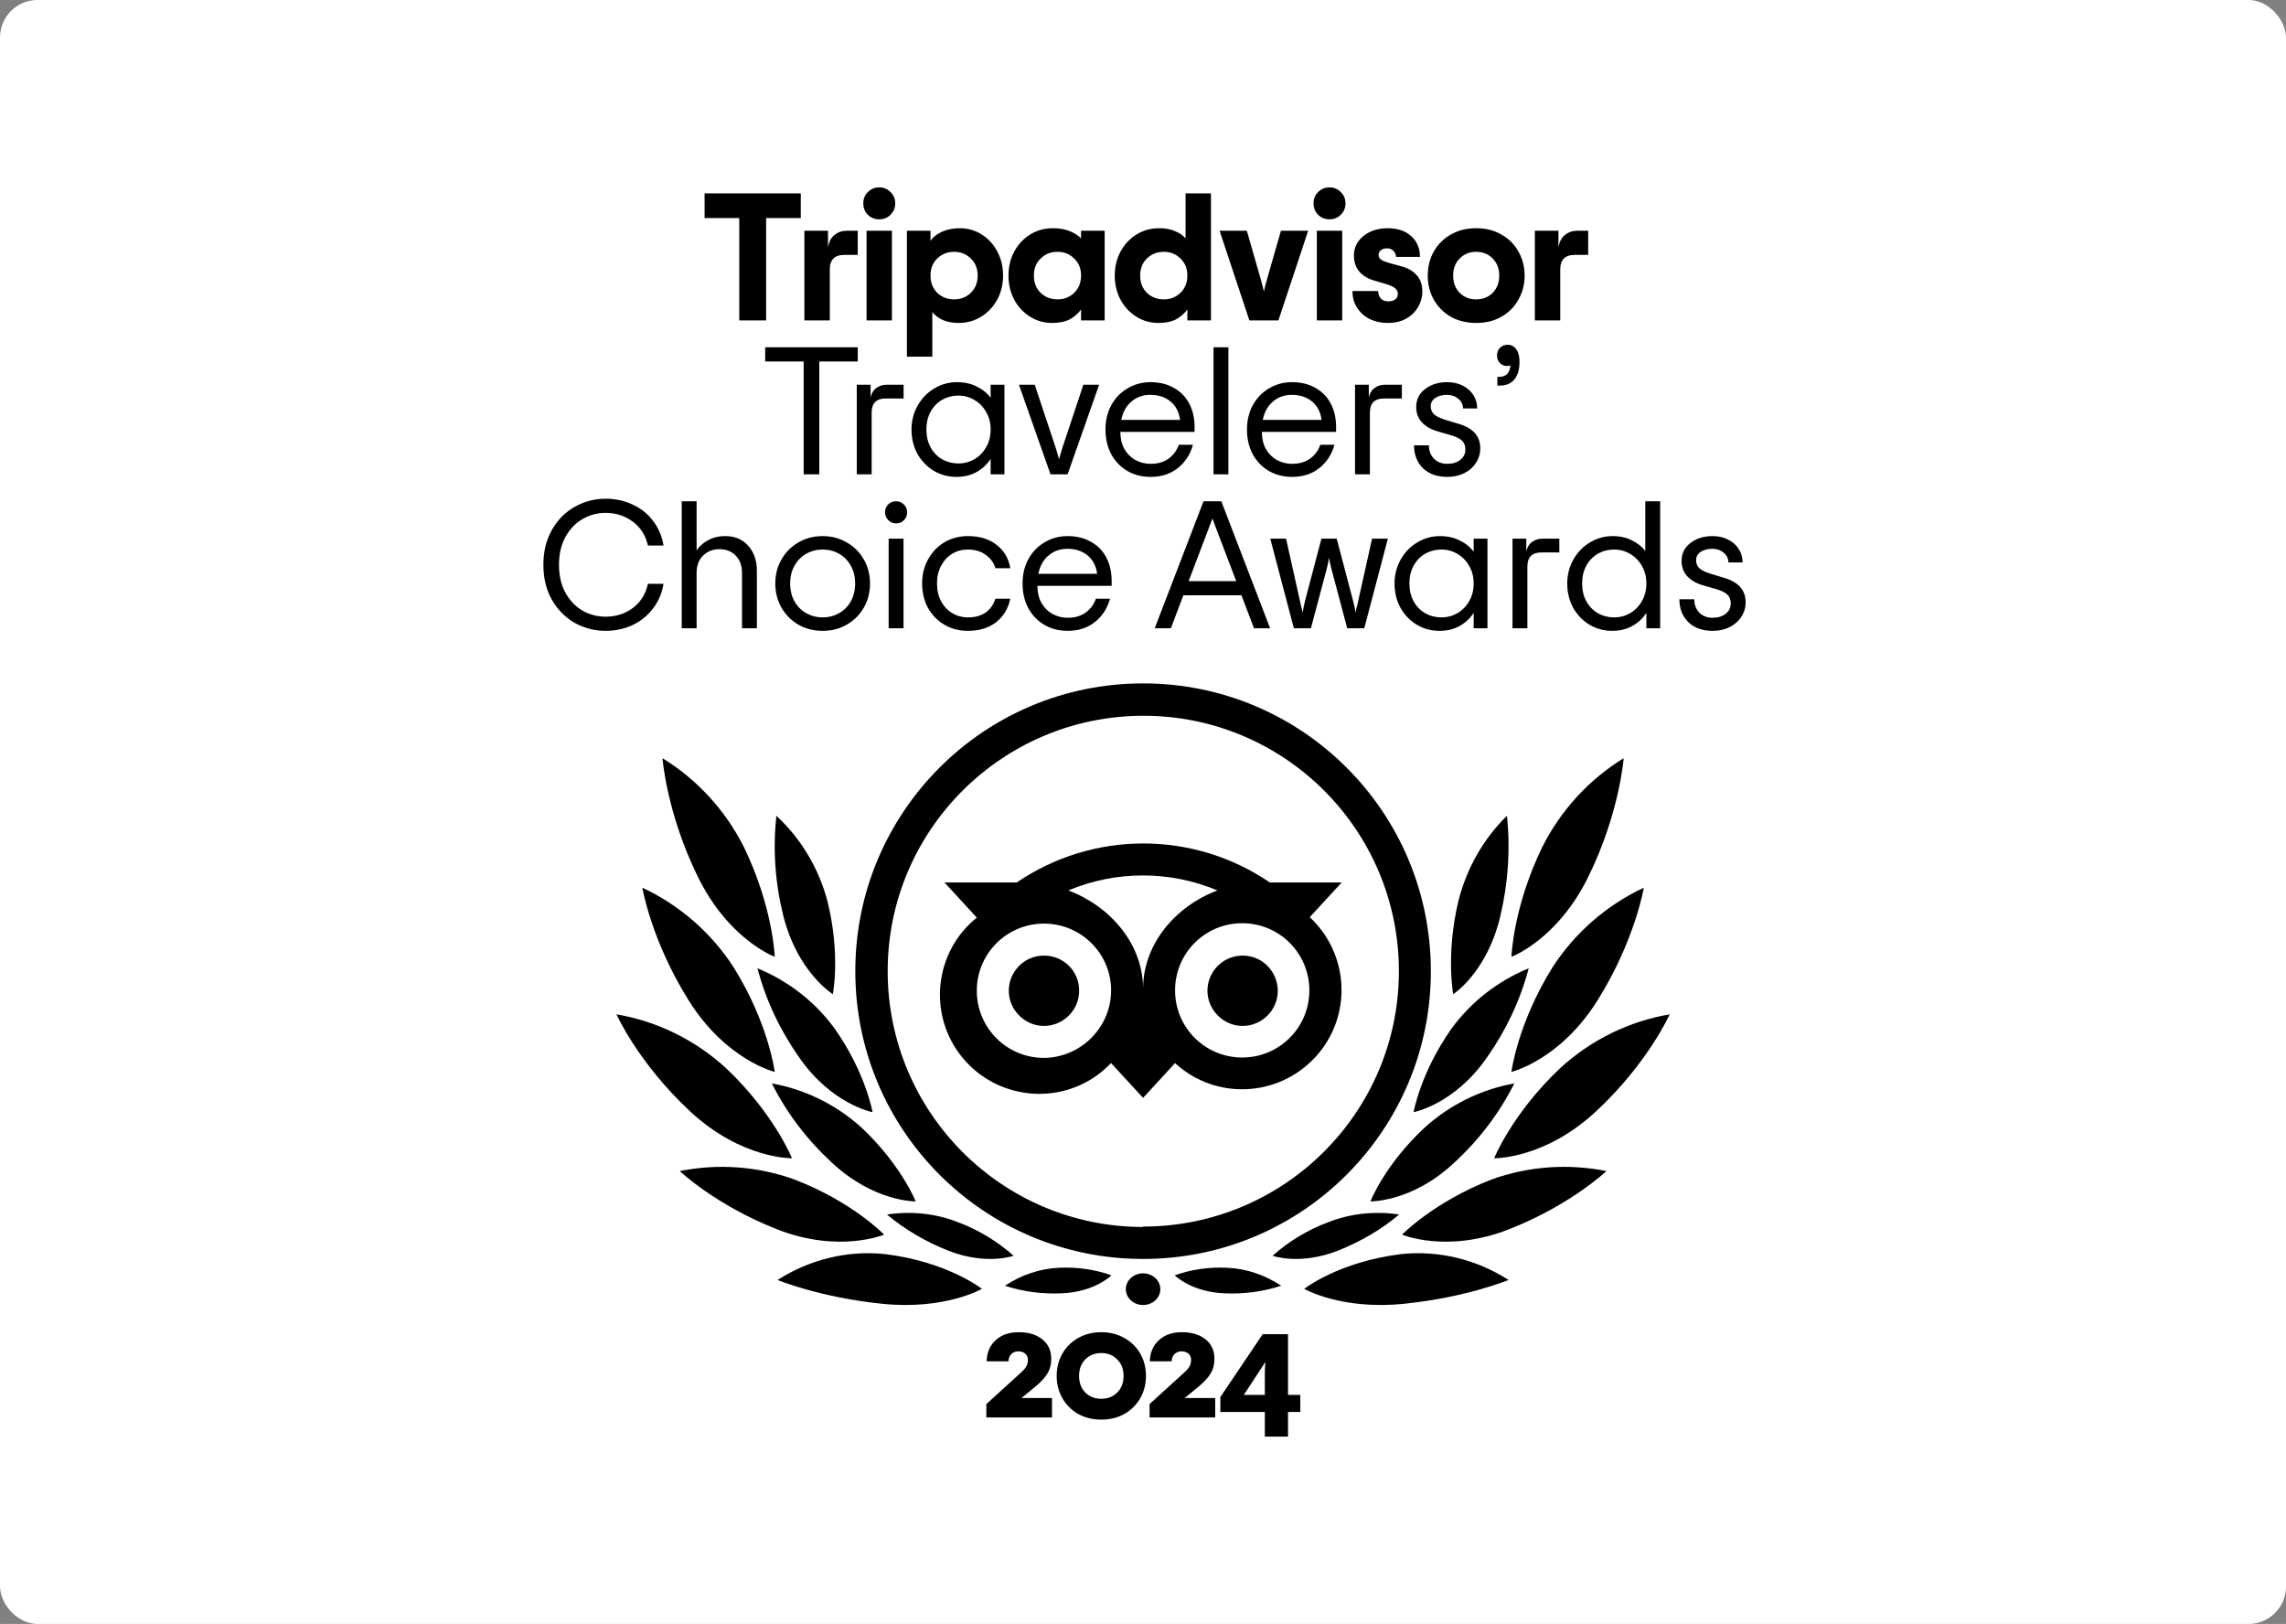
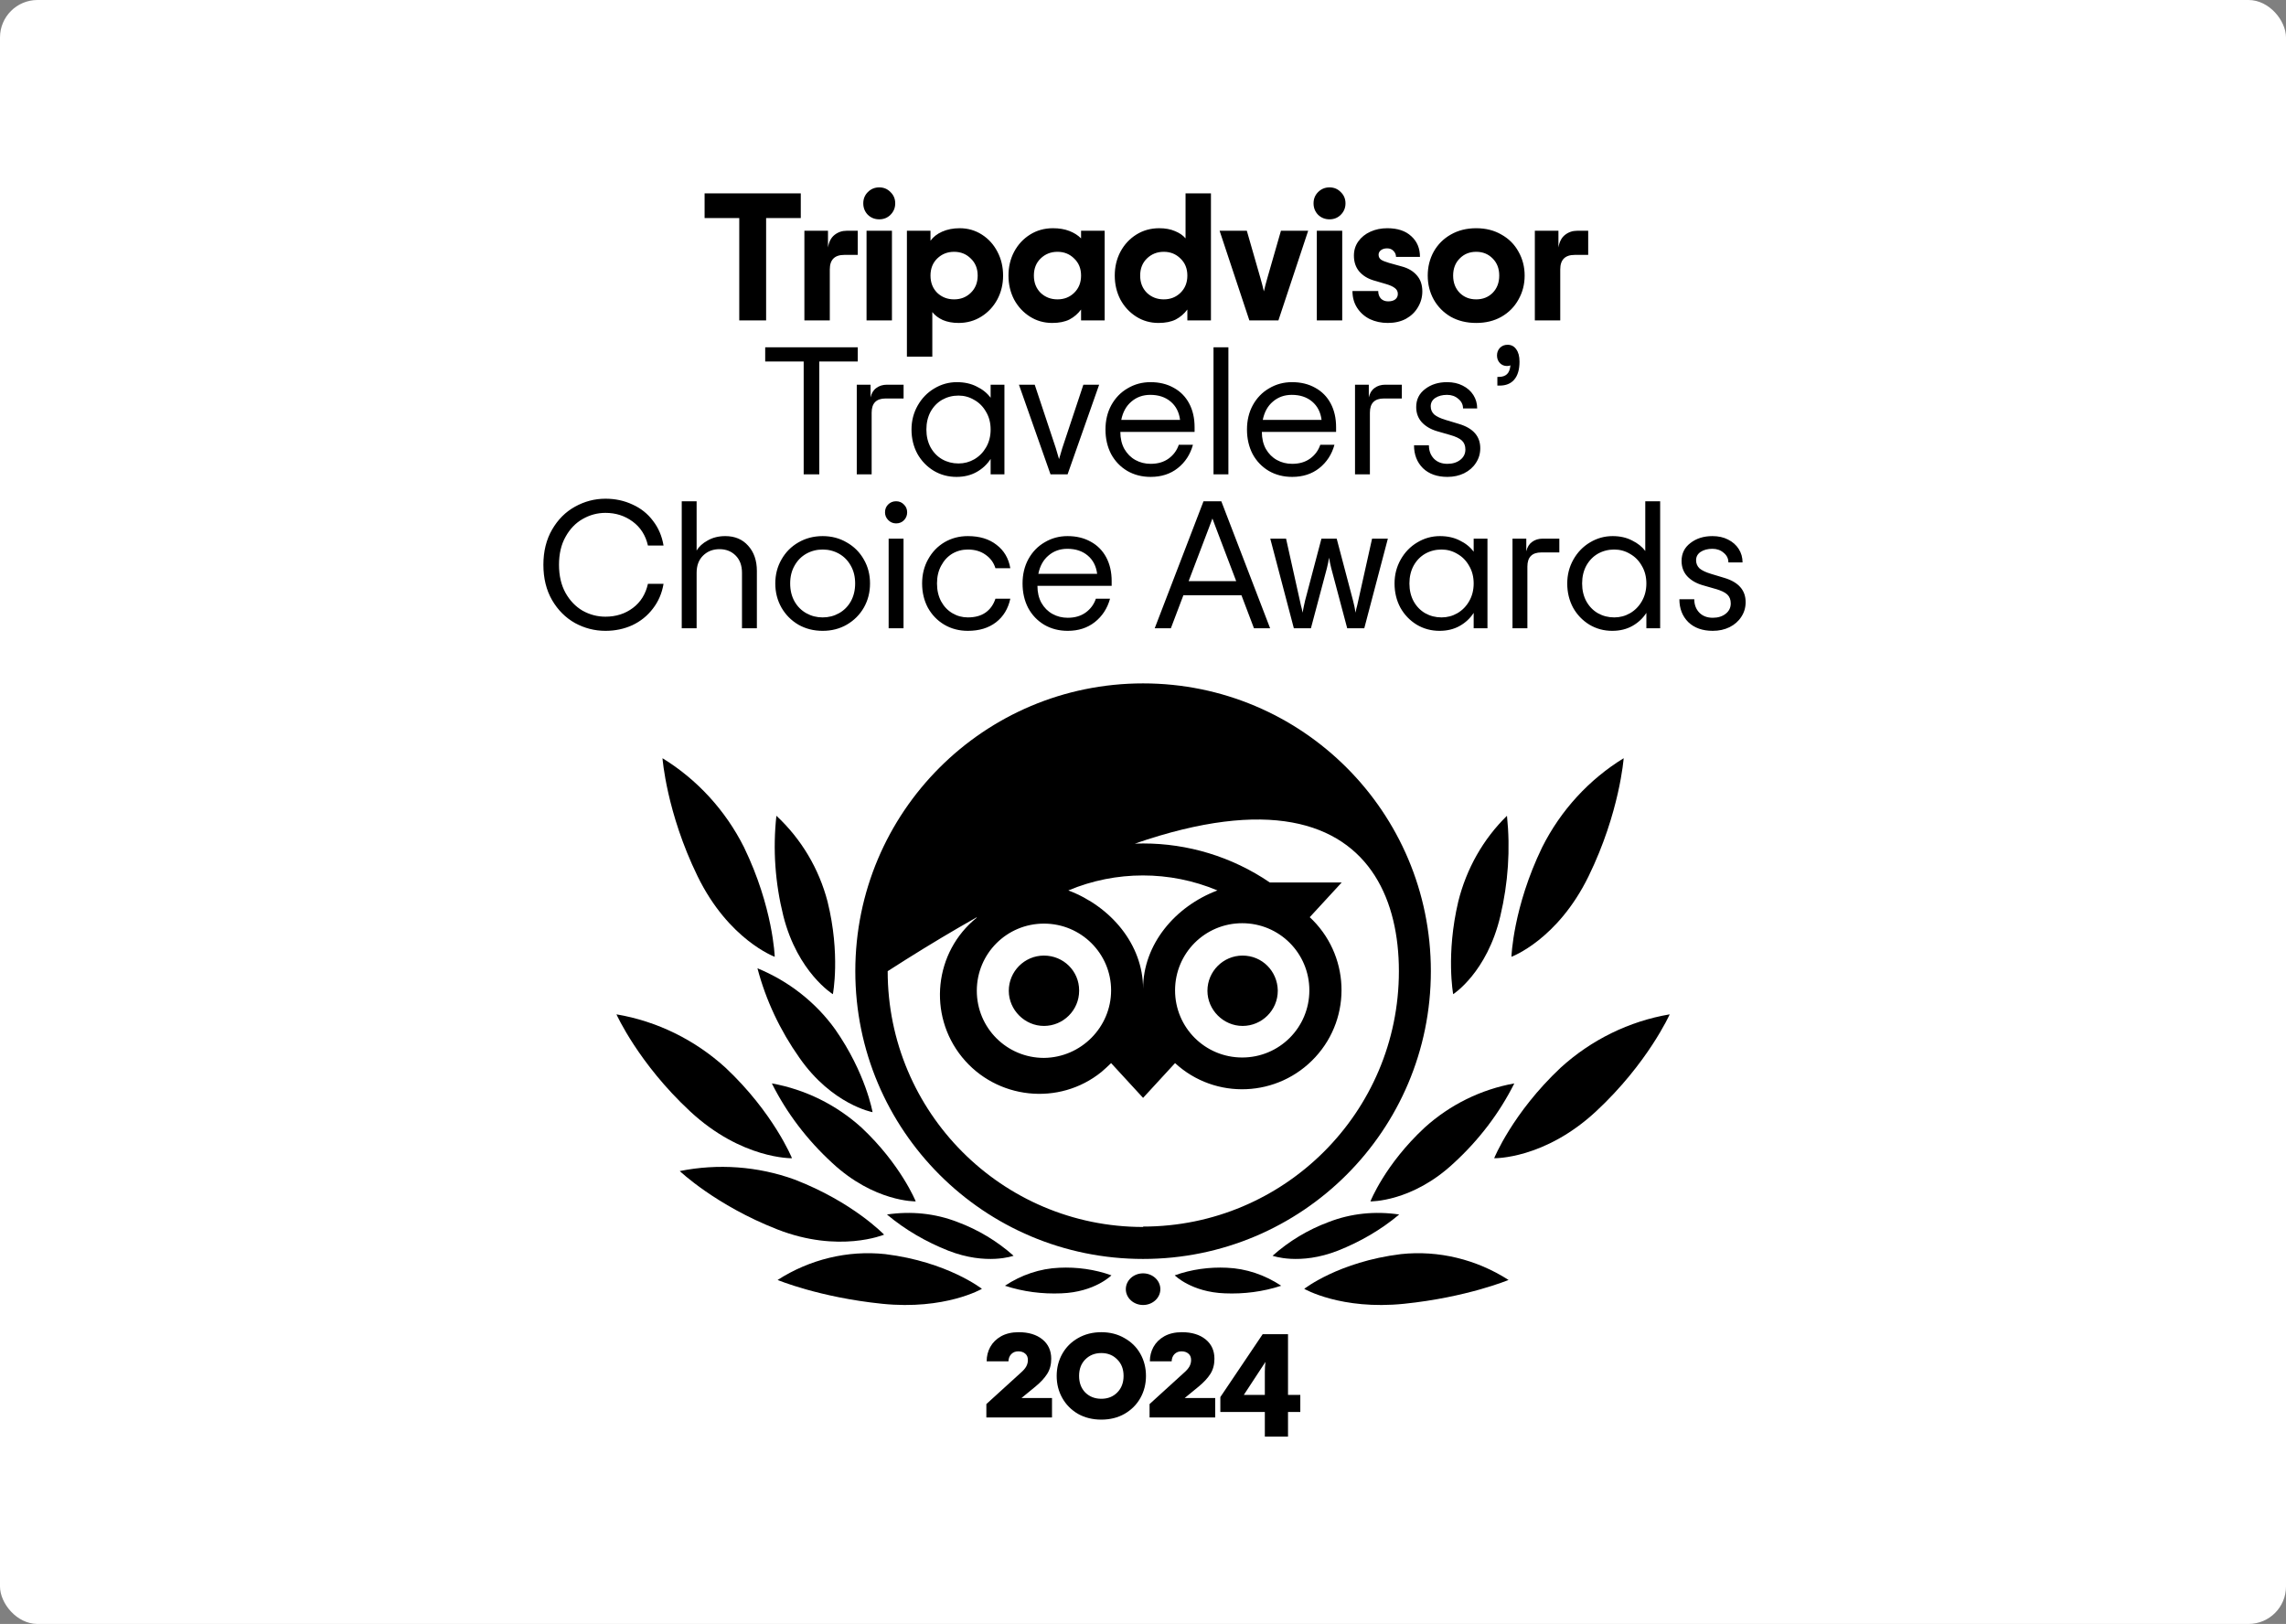
<svg xmlns="http://www.w3.org/2000/svg" width="366px" height="260px" viewBox="0 0 366 260" version="1.1">
  <rect x="0" y="0" width="366" height="260" fill="#808080" stroke="none" />
  <title>travel-awards</title>
  <g id="Page-1" stroke="none" stroke-width="1" fill="none" fill-rule="evenodd">
    <rect id="Rectangle" fill="#FFFFFF" x="0" y="0" width="366" height="260" rx="6" />
    <g id="travel-awards" transform="translate(87, 30)" fill="#000000" fill-rule="nonzero">
      <path d="M96.013,178.933 C97.54,178.933 98.778,177.799 98.778,176.399 C98.778,175 97.54,173.865 96.013,173.865 C94.486,173.865 93.249,175 93.249,176.399 C93.249,177.799 94.486,178.933 96.013,178.933 Z" id="Path" />
-       <path d="M96.013,79.412 C70.544,79.412 49.939,100.018 49.939,125.487 C49.939,150.956 70.544,171.561 96.013,171.561 C121.482,171.561 142.088,150.956 142.088,125.487 C142.088,100.018 121.482,79.412 96.013,79.412 Z M96.013,166.442 C73.424,166.442 55.122,148.076 55.122,125.487 C55.122,102.897 73.488,84.595 96.077,84.595 C118.667,84.595 136.969,102.897 136.969,125.487 C136.969,148.076 118.603,166.378 96.013,166.378 L96.013,166.442 Z M85.775,128.623 C85.775,131.758 83.215,134.254 80.143,134.254 C77.072,134.254 74.512,131.694 74.512,128.623 C74.512,125.551 77.008,122.991 80.143,122.991 C83.279,122.991 85.775,125.487 85.775,128.558 L85.775,128.623 Z M117.579,128.623 C117.579,131.758 115.019,134.254 111.948,134.254 C108.876,134.254 106.316,131.694 106.316,128.623 C106.316,125.551 108.812,122.991 111.948,122.991 C115.083,122.991 117.515,125.487 117.579,128.558 L117.579,128.623 Z M122.634,116.912 L127.818,111.281 L116.299,111.281 C104.076,102.961 88.014,102.961 75.792,111.281 L64.209,111.281 L69.392,116.912 C62.545,122.415 61.521,132.462 67.025,139.245 C72.528,146.028 82.575,147.116 89.358,141.613 C89.87,141.165 90.382,140.717 90.894,140.205 L96.013,145.772 L101.133,140.205 C107.596,146.156 117.643,145.708 123.594,139.245 C129.545,132.782 129.098,122.735 122.634,116.784 L122.634,116.912 Z M80.143,139.373 C74.192,139.373 69.392,134.574 69.392,128.623 C69.392,122.671 74.192,117.872 80.143,117.872 C86.095,117.872 90.894,122.671 90.894,128.558 C90.894,134.446 86.095,139.309 80.143,139.373 Z M96.013,128.302 C96.013,121.199 90.83,115.12 84.047,112.56 C91.662,109.361 100.301,109.361 107.916,112.56 C101.133,115.12 96.013,121.199 96.013,128.302 Z M111.883,139.309 C105.932,139.309 101.133,134.51 101.133,128.558 C101.133,122.607 105.932,117.808 111.883,117.808 C117.835,117.808 122.634,122.607 122.634,128.558 C122.634,134.51 117.835,139.309 111.883,139.309 Z" id="Shape" />
+       <path d="M96.013,79.412 C70.544,79.412 49.939,100.018 49.939,125.487 C49.939,150.956 70.544,171.561 96.013,171.561 C121.482,171.561 142.088,150.956 142.088,125.487 C142.088,100.018 121.482,79.412 96.013,79.412 Z M96.013,166.442 C73.424,166.442 55.122,148.076 55.122,125.487 C118.667,84.595 136.969,102.897 136.969,125.487 C136.969,148.076 118.603,166.378 96.013,166.378 L96.013,166.442 Z M85.775,128.623 C85.775,131.758 83.215,134.254 80.143,134.254 C77.072,134.254 74.512,131.694 74.512,128.623 C74.512,125.551 77.008,122.991 80.143,122.991 C83.279,122.991 85.775,125.487 85.775,128.558 L85.775,128.623 Z M117.579,128.623 C117.579,131.758 115.019,134.254 111.948,134.254 C108.876,134.254 106.316,131.694 106.316,128.623 C106.316,125.551 108.812,122.991 111.948,122.991 C115.083,122.991 117.515,125.487 117.579,128.558 L117.579,128.623 Z M122.634,116.912 L127.818,111.281 L116.299,111.281 C104.076,102.961 88.014,102.961 75.792,111.281 L64.209,111.281 L69.392,116.912 C62.545,122.415 61.521,132.462 67.025,139.245 C72.528,146.028 82.575,147.116 89.358,141.613 C89.87,141.165 90.382,140.717 90.894,140.205 L96.013,145.772 L101.133,140.205 C107.596,146.156 117.643,145.708 123.594,139.245 C129.545,132.782 129.098,122.735 122.634,116.784 L122.634,116.912 Z M80.143,139.373 C74.192,139.373 69.392,134.574 69.392,128.623 C69.392,122.671 74.192,117.872 80.143,117.872 C86.095,117.872 90.894,122.671 90.894,128.558 C90.894,134.446 86.095,139.309 80.143,139.373 Z M96.013,128.302 C96.013,121.199 90.83,115.12 84.047,112.56 C91.662,109.361 100.301,109.361 107.916,112.56 C101.133,115.12 96.013,121.199 96.013,128.302 Z M111.883,139.309 C105.932,139.309 101.133,134.51 101.133,128.558 C101.133,122.607 105.932,117.808 111.883,117.808 C117.835,117.808 122.634,122.607 122.634,128.558 C122.634,134.51 117.835,139.309 111.883,139.309 Z" id="Shape" />
      <path d="M70.211,176.347 C70.211,176.347 64.696,172.016 54.742,170.788 C48.72,170.142 42.634,171.628 37.498,174.925 C37.498,174.925 44.155,177.705 54.235,178.739 C64.315,179.773 70.211,176.347 70.211,176.347 Z" id="Path" />
      <path d="M54.546,167.669 C54.546,167.669 49.572,162.45 40.198,158.842 C34.332,156.715 27.955,156.264 21.833,157.489 C21.833,157.489 27.572,162.965 37.456,166.831 C47.34,170.697 54.546,167.669 54.546,167.669 Z" id="Path" />
      <path d="M39.802,155.435 C39.802,155.435 36.87,148.187 29.159,140.94 C24.252,136.475 18.197,133.498 11.697,132.398 C11.697,132.398 15.202,140.228 23.487,147.928 C31.772,155.629 39.802,155.435 39.802,155.435 Z" id="Path" />
-       <path d="M37.038,141.613 C37.038,141.613 36.08,133.887 30.462,124.873 C26.887,119.336 21.78,114.894 15.843,112.125 C15.843,112.125 17.248,120.559 23.249,130.152 C29.249,139.746 37.038,141.613 37.038,141.613 Z" id="Path" />
      <path d="M37.038,123.183 C37.038,123.183 36.785,115.284 32.12,105.65 C29.156,99.741 24.617,94.796 19.069,91.392 C19.069,91.392 19.699,100.062 24.68,110.274 C29.661,120.486 37.038,123.183 37.038,123.183 Z" id="Path" />
      <path d="M59.614,162.346 C59.614,162.346 57.233,156.435 50.927,150.524 C46.873,146.861 41.918,144.42 36.577,143.456 C38.958,148.211 42.24,152.515 46.23,156.178 C52.986,162.475 59.614,162.346 59.614,162.346 Z" id="Path" />
      <path d="M75.28,171.049 C72.644,168.7 69.568,166.858 66.304,165.651 C62.727,164.254 58.835,163.874 55.007,164.445 C57.957,166.921 61.283,168.826 64.798,170.224 C70.949,172.637 75.28,171.049 75.28,171.049 Z" id="Path" />
      <path d="M90.945,174.184 C88.273,173.224 85.411,172.839 82.612,172.968 C79.495,173.095 76.505,174.12 73.897,175.85 C76.823,176.81 79.877,177.195 82.93,177.066 C88.273,176.874 90.945,174.184 90.945,174.184 Z" id="Path" />
      <path d="M52.703,148.063 C52.703,148.063 51.619,141.809 46.709,134.79 C43.584,130.45 39.247,127.068 34.273,125.026 C35.612,130.131 37.908,134.981 40.969,139.321 C46.198,146.851 52.703,148.063 52.703,148.063 Z" id="Path" />
      <path d="M46.346,129.173 C46.346,129.173 47.591,122.818 45.495,114.344 C44.119,109.08 41.301,104.33 37.305,100.607 C36.715,105.999 37.108,111.391 38.419,116.655 C40.712,125.706 46.346,129.173 46.346,129.173 Z" id="Path" />
      <path d="M121.815,176.347 C121.815,176.347 127.331,172.016 137.284,170.788 C143.307,170.142 149.393,171.628 154.528,174.925 C154.528,174.925 147.871,177.705 137.791,178.739 C127.711,179.773 121.815,176.347 121.815,176.347 Z" id="Path" />
-       <path d="M137.48,167.669 C137.48,167.669 142.528,162.45 151.792,158.842 C157.67,156.715 164.06,156.264 170.193,157.489 C170.193,157.489 164.443,162.965 154.54,166.831 C144.636,170.697 137.48,167.669 137.48,167.669 Z" id="Path" />
      <path d="M152.224,155.435 C152.224,155.435 155.156,148.187 162.867,140.94 C167.775,136.475 173.829,133.498 180.33,132.398 C180.33,132.398 176.825,140.228 168.54,147.928 C160.254,155.629 152.224,155.435 152.224,155.435 Z" id="Path" />
-       <path d="M154.989,141.613 C154.989,141.613 155.947,133.887 161.564,124.873 C165.139,119.336 170.246,114.894 176.183,112.125 C176.183,112.125 174.779,120.559 168.778,130.152 C162.777,139.746 154.989,141.613 154.989,141.613 Z" id="Path" />
      <path d="M154.989,123.183 C154.989,123.183 155.241,115.284 159.907,105.65 C162.87,99.741 167.41,94.796 172.958,91.392 C172.958,91.392 172.328,100.062 167.347,110.274 C162.366,120.486 154.989,123.183 154.989,123.183 Z" id="Path" />
      <path d="M132.412,162.346 C132.412,162.346 134.729,156.435 141.099,150.524 C145.153,146.861 150.108,144.42 155.449,143.456 C153.068,148.211 149.786,152.515 145.797,156.178 C139.104,162.475 132.412,162.346 132.412,162.346 Z" id="Path" />
      <path d="M116.747,171.049 C119.383,168.7 122.458,166.858 125.722,165.651 C129.3,164.254 133.191,163.874 137.02,164.445 C134.07,166.921 130.743,168.826 127.229,170.224 C121.078,172.637 116.747,171.049 116.747,171.049 Z" id="Path" />
      <path d="M101.082,174.184 C103.753,173.224 106.616,172.839 109.414,172.968 C112.531,173.095 115.521,174.12 118.129,175.85 C115.203,176.81 112.15,177.195 109.096,177.066 C103.753,176.874 101.082,174.184 101.082,174.184 Z" id="Path" />
-       <path d="M139.323,148.063 C139.323,148.063 140.407,141.809 145.318,134.79 C148.443,130.45 152.779,127.068 157.753,125.026 C156.414,130.131 154.118,134.981 151.057,139.321 C145.828,146.851 139.323,148.063 139.323,148.063 Z" id="Path" />
      <path d="M145.662,129.173 C145.662,129.173 144.477,122.818 146.474,114.344 C147.784,109.08 150.467,104.33 154.274,100.607 C154.835,105.999 154.461,111.391 153.213,116.655 C151.091,125.706 145.662,129.173 145.662,129.173 Z" id="Path" />
      <path d="M41.209,4.911 L35.659,4.911 L35.659,21.299 L31.359,21.299 L31.359,4.911 L25.809,4.911 L25.809,0.959 L41.209,0.959 L41.209,4.911 Z M50.329,6.945 L50.329,10.809 L48.179,10.809 C46.629,10.809 45.855,11.584 45.855,13.134 L45.855,21.299 L41.787,21.299 L41.787,6.945 L45.564,6.945 L45.564,9.618 C45.719,8.707 46.068,8.039 46.61,7.613 C47.172,7.167 47.821,6.945 48.557,6.945 L50.329,6.945 Z M53.772,5.114 C53.056,5.114 52.445,4.872 51.942,4.388 C51.458,3.884 51.215,3.274 51.215,2.557 C51.215,1.84 51.458,1.24 51.942,0.755 C52.445,0.252 53.056,0 53.772,0 C54.489,0 55.09,0.252 55.574,0.755 C56.078,1.24 56.329,1.84 56.329,2.557 C56.329,3.274 56.078,3.884 55.574,4.388 C55.09,4.872 54.489,5.114 53.772,5.114 Z M51.738,6.945 L55.806,6.945 L55.806,21.299 L51.738,21.299 L51.738,6.945 Z M58.2,6.945 L61.977,6.945 L61.977,8.543 C62.404,7.942 63.023,7.458 63.837,7.09 C64.67,6.722 65.609,6.538 66.656,6.538 C67.953,6.538 69.135,6.877 70.2,7.555 C71.266,8.233 72.099,9.153 72.699,10.315 C73.3,11.458 73.6,12.727 73.6,14.122 C73.6,15.516 73.29,16.795 72.67,17.957 C72.05,19.1 71.198,20.011 70.113,20.688 C69.029,21.366 67.818,21.705 66.481,21.705 C65.532,21.705 64.69,21.551 63.953,21.241 C63.237,20.911 62.675,20.485 62.268,19.962 L62.268,27.11 L58.2,27.11 L58.2,6.945 Z M65.755,17.928 C66.82,17.928 67.711,17.579 68.428,16.882 C69.164,16.165 69.532,15.245 69.532,14.122 C69.532,12.998 69.164,12.088 68.428,11.39 C67.711,10.673 66.82,10.315 65.755,10.315 C64.69,10.315 63.789,10.673 63.052,11.39 C62.336,12.088 61.977,12.998 61.977,14.122 C61.977,15.245 62.336,16.165 63.052,16.882 C63.789,17.579 64.69,17.928 65.755,17.928 Z M81.465,21.705 C80.147,21.705 78.956,21.366 77.891,20.688 C76.825,20.011 75.983,19.1 75.363,17.957 C74.762,16.795 74.462,15.516 74.462,14.122 C74.462,12.727 74.762,11.458 75.363,10.315 C75.983,9.153 76.835,8.233 77.92,7.555 C79.005,6.877 80.225,6.538 81.581,6.538 C82.569,6.538 83.44,6.683 84.196,6.974 C84.951,7.264 85.581,7.661 86.085,8.165 L86.085,6.945 L89.862,6.945 L89.862,21.299 L86.085,21.299 L86.085,19.555 C85.581,20.233 84.961,20.766 84.225,21.153 C83.489,21.521 82.569,21.705 81.465,21.705 Z M82.307,17.928 C83.373,17.928 84.264,17.579 84.98,16.882 C85.717,16.165 86.085,15.245 86.085,14.122 C86.085,12.998 85.717,12.088 84.98,11.39 C84.264,10.673 83.373,10.315 82.307,10.315 C81.242,10.315 80.341,10.673 79.605,11.39 C78.888,12.088 78.53,12.998 78.53,14.122 C78.53,15.245 78.888,16.165 79.605,16.882 C80.341,17.579 81.242,17.928 82.307,17.928 Z M98.482,21.705 C97.165,21.705 95.974,21.366 94.908,20.688 C93.843,20.011 93,19.1 92.38,17.957 C91.78,16.795 91.479,15.516 91.479,14.122 C91.479,12.727 91.78,11.458 92.38,10.315 C93,9.153 93.852,8.233 94.937,7.555 C96.022,6.877 97.242,6.538 98.598,6.538 C99.567,6.538 100.409,6.693 101.126,7.003 C101.843,7.293 102.405,7.681 102.812,8.165 L102.812,0.959 L106.879,0.959 L106.879,21.299 L103.102,21.299 L103.102,19.555 C102.599,20.233 101.978,20.766 101.242,21.153 C100.506,21.521 99.586,21.705 98.482,21.705 Z M99.325,17.928 C100.39,17.928 101.281,17.579 101.998,16.882 C102.734,16.165 103.102,15.245 103.102,14.122 C103.102,12.998 102.734,12.088 101.998,11.39 C101.281,10.673 100.39,10.315 99.325,10.315 C98.259,10.315 97.358,10.673 96.622,11.39 C95.906,12.088 95.547,12.998 95.547,14.122 C95.547,15.245 95.906,16.165 96.622,16.882 C97.358,17.579 98.259,17.928 99.325,17.928 Z M108.264,6.945 L112.623,6.945 L114.802,14.528 C115.015,15.264 115.199,15.972 115.354,16.65 C115.509,15.972 115.693,15.264 115.906,14.528 L118.086,6.945 L122.444,6.945 L117.679,21.299 L113.03,21.299 L108.264,6.945 Z M125.863,5.114 C125.147,5.114 124.536,4.872 124.033,4.388 C123.548,3.884 123.306,3.274 123.306,2.557 C123.306,1.84 123.548,1.24 124.033,0.755 C124.536,0.252 125.147,0 125.863,0 C126.58,0 127.181,0.252 127.665,0.755 C128.168,1.24 128.42,1.84 128.42,2.557 C128.42,3.274 128.168,3.884 127.665,4.388 C127.181,4.872 126.58,5.114 125.863,5.114 Z M123.829,6.945 L127.897,6.945 L127.897,21.299 L123.829,21.299 L123.829,6.945 Z M135.201,21.705 C134.155,21.705 133.196,21.502 132.325,21.095 C131.472,20.669 130.794,20.069 130.291,19.294 C129.787,18.519 129.535,17.618 129.535,16.591 L133.661,16.591 C133.661,17.095 133.807,17.502 134.097,17.812 C134.388,18.102 134.775,18.248 135.259,18.248 C135.744,18.248 136.121,18.141 136.393,17.928 C136.664,17.715 136.799,17.424 136.799,17.056 C136.799,16.669 136.645,16.359 136.334,16.127 C136.025,15.875 135.531,15.652 134.853,15.458 L132.964,14.906 C131.976,14.616 131.191,14.131 130.61,13.453 C130.049,12.775 129.768,11.933 129.768,10.925 C129.768,10.073 130,9.318 130.465,8.659 C130.949,7.981 131.598,7.458 132.412,7.09 C133.225,6.722 134.126,6.538 135.114,6.538 C136.761,6.538 138.039,6.964 138.95,7.816 C139.879,8.649 140.344,9.753 140.344,11.129 L136.509,11.129 C136.509,10.761 136.373,10.441 136.102,10.17 C135.85,9.899 135.511,9.763 135.085,9.763 C134.678,9.763 134.349,9.86 134.097,10.054 C133.845,10.247 133.719,10.49 133.719,10.78 C133.719,11.109 133.845,11.371 134.097,11.565 C134.349,11.739 134.775,11.913 135.376,12.088 L137.468,12.669 C138.475,12.94 139.269,13.415 139.85,14.093 C140.431,14.751 140.722,15.603 140.722,16.65 C140.722,17.56 140.49,18.403 140.025,19.177 C139.579,19.952 138.94,20.572 138.107,21.037 C137.274,21.483 136.305,21.705 135.201,21.705 Z M149.345,21.705 C147.815,21.705 146.459,21.376 145.277,20.717 C144.115,20.04 143.204,19.119 142.546,17.957 C141.907,16.795 141.587,15.516 141.587,14.122 C141.587,12.727 141.907,11.448 142.546,10.286 C143.204,9.124 144.115,8.213 145.277,7.555 C146.459,6.877 147.815,6.538 149.345,6.538 C150.875,6.538 152.222,6.877 153.384,7.555 C154.566,8.213 155.476,9.124 156.115,10.286 C156.774,11.448 157.103,12.727 157.103,14.122 C157.103,15.516 156.774,16.795 156.115,17.957 C155.476,19.119 154.566,20.04 153.384,20.717 C152.222,21.376 150.875,21.705 149.345,21.705 Z M149.345,17.928 C150.41,17.928 151.292,17.579 151.989,16.882 C152.687,16.165 153.035,15.245 153.035,14.122 C153.035,12.998 152.687,12.088 151.989,11.39 C151.292,10.673 150.41,10.315 149.345,10.315 C148.28,10.315 147.398,10.673 146.701,11.39 C146.004,12.088 145.655,12.998 145.655,14.122 C145.655,15.245 146.004,16.165 146.701,16.882 C147.398,17.579 148.28,17.928 149.345,17.928 Z M167.278,6.945 L167.278,10.809 L165.128,10.809 C163.578,10.809 162.803,11.584 162.803,13.134 L162.803,21.299 L158.735,21.299 L158.735,6.945 L162.513,6.945 L162.513,9.618 C162.668,8.707 163.016,8.039 163.559,7.613 C164.121,7.167 164.77,6.945 165.506,6.945 L167.278,6.945 Z M50.332,27.872 L44.172,27.872 L44.172,45.945 L41.673,45.945 L41.673,27.872 L35.513,27.872 L35.513,25.605 L50.332,25.605 L50.332,27.872 Z M57.669,31.591 L57.669,33.799 L54.793,33.799 C53.301,33.799 52.555,34.555 52.555,36.066 L52.555,45.945 L50.173,45.945 L50.173,31.591 L52.381,31.591 L52.381,33.625 C52.536,32.947 52.846,32.443 53.311,32.114 C53.776,31.765 54.347,31.591 55.025,31.591 L57.669,31.591 Z M66.143,46.352 C64.806,46.352 63.586,46.023 62.481,45.364 C61.377,44.686 60.506,43.775 59.866,42.633 C59.246,41.47 58.937,40.182 58.937,38.768 C58.937,37.373 59.266,36.095 59.924,34.932 C60.583,33.77 61.464,32.86 62.569,32.201 C63.692,31.523 64.903,31.184 66.201,31.184 C67.402,31.184 68.457,31.417 69.368,31.882 C70.298,32.327 71.043,32.928 71.605,33.683 L71.605,31.591 L73.814,31.591 L73.814,45.945 L71.605,45.945 L71.605,43.475 C71.043,44.347 70.298,45.044 69.368,45.567 C68.438,46.09 67.363,46.352 66.143,46.352 Z M66.462,44.202 C67.373,44.202 68.215,43.979 68.99,43.533 C69.784,43.068 70.414,42.429 70.879,41.616 C71.363,40.783 71.605,39.833 71.605,38.768 C71.605,37.702 71.363,36.763 70.879,35.949 C70.414,35.116 69.784,34.477 68.99,34.032 C68.215,33.567 67.373,33.334 66.462,33.334 C65.513,33.334 64.641,33.557 63.847,34.003 C63.072,34.448 62.452,35.087 61.987,35.92 C61.542,36.753 61.319,37.702 61.319,38.768 C61.319,39.833 61.542,40.783 61.987,41.616 C62.452,42.449 63.072,43.088 63.847,43.533 C64.641,43.979 65.513,44.202 66.462,44.202 Z M76.137,31.591 L78.665,31.591 L82.036,41.732 C82.288,42.545 82.462,43.136 82.559,43.504 C82.656,43.136 82.83,42.545 83.082,41.732 L86.453,31.591 L88.98,31.591 L83.925,45.945 L81.193,45.945 L76.137,31.591 Z M104.259,39.146 L92.374,39.146 C92.374,40.192 92.587,41.102 93.014,41.877 C93.459,42.652 94.05,43.243 94.786,43.65 C95.522,44.056 96.336,44.26 97.227,44.26 C98.37,44.26 99.329,43.979 100.104,43.417 C100.878,42.855 101.421,42.119 101.731,41.209 L103.997,41.209 C103.571,42.758 102.757,44.008 101.556,44.957 C100.375,45.887 98.932,46.352 97.227,46.352 C95.832,46.352 94.583,46.032 93.479,45.393 C92.374,44.734 91.512,43.833 90.893,42.691 C90.292,41.528 89.992,40.221 89.992,38.768 C89.992,37.315 90.302,36.017 90.922,34.874 C91.561,33.712 92.433,32.811 93.537,32.172 C94.641,31.513 95.861,31.184 97.198,31.184 C98.612,31.184 99.852,31.484 100.917,32.085 C101.983,32.666 102.806,33.499 103.387,34.584 C103.968,35.669 104.259,36.937 104.259,38.39 L104.259,39.146 Z M97.169,33.218 C95.987,33.218 94.98,33.576 94.147,34.293 C93.314,34.991 92.772,35.969 92.52,37.228 L101.934,37.228 C101.779,35.988 101.275,35.01 100.423,34.293 C99.571,33.576 98.486,33.218 97.169,33.218 Z M107.289,25.605 L109.672,25.605 L109.672,45.945 L107.289,45.945 L107.289,25.605 Z M126.915,39.146 L115.03,39.146 C115.03,40.192 115.243,41.102 115.67,41.877 C116.115,42.652 116.706,43.243 117.442,43.65 C118.178,44.056 118.992,44.26 119.883,44.26 C121.026,44.26 121.985,43.979 122.76,43.417 C123.534,42.855 124.077,42.119 124.387,41.209 L126.653,41.209 C126.227,42.758 125.413,44.008 124.212,44.957 C123.031,45.887 121.588,46.352 119.883,46.352 C118.488,46.352 117.239,46.032 116.135,45.393 C115.03,44.734 114.168,43.833 113.549,42.691 C112.948,41.528 112.648,40.221 112.648,38.768 C112.648,37.315 112.958,36.017 113.578,34.874 C114.217,33.712 115.089,32.811 116.193,32.172 C117.297,31.513 118.517,31.184 119.854,31.184 C121.268,31.184 122.508,31.484 123.573,32.085 C124.639,32.666 125.462,33.499 126.043,34.584 C126.624,35.669 126.915,36.937 126.915,38.39 L126.915,39.146 Z M119.825,33.218 C118.643,33.218 117.636,33.576 116.803,34.293 C115.97,34.991 115.428,35.969 115.176,37.228 L124.59,37.228 C124.435,35.988 123.931,35.01 123.079,34.293 C122.227,33.576 121.142,33.218 119.825,33.218 Z M137.442,31.591 L137.442,33.799 L134.565,33.799 C133.073,33.799 132.328,34.555 132.328,36.066 L132.328,45.945 L129.945,45.945 L129.945,31.591 L132.153,31.591 L132.153,33.625 C132.308,32.947 132.618,32.443 133.083,32.114 C133.548,31.765 134.119,31.591 134.798,31.591 L137.442,31.591 Z M144.739,46.352 C143.093,46.352 141.785,45.887 140.816,44.957 C139.867,44.008 139.393,42.787 139.393,41.296 L141.775,41.296 C141.775,42.148 142.037,42.855 142.56,43.417 C143.102,43.979 143.829,44.26 144.739,44.26 C145.572,44.26 146.26,44.047 146.802,43.62 C147.344,43.194 147.616,42.642 147.616,41.964 C147.616,41.364 147.432,40.889 147.064,40.54 C146.696,40.192 146.066,39.892 145.175,39.64 L143.054,39.03 C142.027,38.719 141.213,38.235 140.613,37.577 C140.032,36.918 139.741,36.114 139.741,35.165 C139.741,33.964 140.216,33.005 141.165,32.288 C142.114,31.552 143.286,31.184 144.681,31.184 C145.63,31.184 146.463,31.368 147.18,31.736 C147.916,32.104 148.487,32.608 148.894,33.247 C149.301,33.886 149.504,34.603 149.504,35.397 L147.238,35.397 C147.238,34.778 146.986,34.264 146.483,33.857 C145.998,33.431 145.398,33.218 144.681,33.218 C143.926,33.218 143.296,33.383 142.792,33.712 C142.308,34.041 142.066,34.487 142.066,35.049 C142.066,35.572 142.25,36.008 142.618,36.356 C143.005,36.686 143.616,36.976 144.449,37.228 L146.57,37.867 C148.855,38.545 149.998,39.843 149.998,41.761 C149.998,42.633 149.766,43.417 149.301,44.114 C148.855,44.812 148.226,45.364 147.412,45.771 C146.618,46.158 145.727,46.352 144.739,46.352 Z M152.736,30.342 L152.968,30.342 C153.53,30.342 153.966,30.196 154.276,29.906 C154.586,29.615 154.77,29.141 154.828,28.482 C154.712,28.559 154.528,28.598 154.276,28.598 C153.831,28.598 153.453,28.443 153.143,28.133 C152.833,27.804 152.678,27.397 152.678,26.913 C152.678,26.428 152.833,26.022 153.143,25.692 C153.472,25.363 153.879,25.198 154.363,25.198 C154.964,25.198 155.429,25.441 155.758,25.925 C156.107,26.39 156.281,27.049 156.281,27.901 C156.281,29.16 156,30.119 155.438,30.777 C154.896,31.417 154.112,31.736 153.085,31.736 L152.736,31.736 L152.736,30.342 Z M9.937,70.998 C8.213,70.998 6.586,70.582 5.056,69.749 C3.545,68.897 2.325,67.676 1.395,66.088 C0.465,64.48 0,62.591 0,60.422 C0,58.271 0.465,56.392 1.395,54.785 C2.325,53.177 3.545,51.956 5.056,51.123 C6.586,50.271 8.213,49.845 9.937,49.845 C11.506,49.845 12.95,50.155 14.267,50.775 C15.603,51.375 16.698,52.247 17.55,53.39 C18.422,54.513 18.984,55.831 19.236,57.342 L16.737,57.342 C16.369,55.714 15.555,54.436 14.296,53.506 C13.037,52.576 11.584,52.111 9.937,52.111 C8.639,52.111 7.419,52.441 6.276,53.099 C5.153,53.738 4.242,54.688 3.545,55.947 C2.848,57.187 2.499,58.678 2.499,60.422 C2.499,62.165 2.848,63.666 3.545,64.925 C4.242,66.165 5.153,67.114 6.276,67.773 C7.419,68.412 8.639,68.732 9.937,68.732 C11.623,68.732 13.085,68.267 14.325,67.337 C15.565,66.407 16.369,65.119 16.737,63.472 L19.236,63.472 C18.984,64.983 18.412,66.31 17.521,67.453 C16.65,68.596 15.555,69.478 14.238,70.097 C12.921,70.698 11.487,70.998 9.937,70.998 Z M22.15,50.252 L24.532,50.252 L24.532,58.155 C24.9,57.516 25.491,56.973 26.305,56.528 C27.118,56.063 28.058,55.831 29.123,55.831 C30.653,55.831 31.874,56.344 32.784,57.371 C33.714,58.397 34.179,59.744 34.179,61.409 L34.179,70.591 L31.796,70.591 L31.796,61.7 C31.796,60.538 31.457,59.618 30.779,58.94 C30.101,58.262 29.239,57.923 28.193,57.923 C27.147,57.923 26.276,58.262 25.578,58.94 C24.881,59.618 24.532,60.538 24.532,61.7 L24.532,70.591 L22.15,70.591 L22.15,50.252 Z M44.711,70.998 C43.278,70.998 41.98,70.669 40.818,70.01 C39.675,69.332 38.774,68.422 38.116,67.279 C37.457,66.117 37.128,64.829 37.128,63.414 C37.128,62 37.457,60.722 38.116,59.579 C38.774,58.417 39.675,57.506 40.818,56.848 C41.98,56.17 43.278,55.831 44.711,55.831 C46.145,55.831 47.433,56.17 48.576,56.848 C49.738,57.506 50.649,58.417 51.307,59.579 C51.966,60.722 52.295,62 52.295,63.414 C52.295,64.829 51.966,66.117 51.307,67.279 C50.649,68.422 49.738,69.332 48.576,70.01 C47.433,70.669 46.145,70.998 44.711,70.998 Z M44.711,68.848 C45.661,68.848 46.532,68.625 47.327,68.18 C48.121,67.734 48.75,67.105 49.215,66.291 C49.68,65.458 49.913,64.499 49.913,63.414 C49.913,62.33 49.68,61.38 49.215,60.567 C48.75,59.734 48.121,59.095 47.327,58.649 C46.532,58.204 45.661,57.981 44.711,57.981 C43.762,57.981 42.891,58.204 42.096,58.649 C41.302,59.095 40.673,59.734 40.208,60.567 C39.743,61.38 39.51,62.33 39.51,63.414 C39.51,64.499 39.743,65.458 40.208,66.291 C40.673,67.105 41.302,67.734 42.096,68.18 C42.891,68.625 43.762,68.848 44.711,68.848 Z M56.467,53.797 C55.983,53.797 55.567,53.622 55.218,53.274 C54.869,52.925 54.695,52.508 54.695,52.024 C54.695,51.521 54.86,51.104 55.189,50.775 C55.538,50.426 55.964,50.252 56.467,50.252 C56.971,50.252 57.388,50.426 57.717,50.775 C58.066,51.104 58.24,51.521 58.24,52.024 C58.24,52.528 58.066,52.954 57.717,53.303 C57.388,53.632 56.971,53.797 56.467,53.797 Z M55.276,56.237 L57.659,56.237 L57.659,70.591 L55.276,70.591 L55.276,56.237 Z M67.957,70.998 C66.563,70.998 65.303,70.669 64.18,70.01 C63.076,69.352 62.204,68.451 61.565,67.308 C60.945,66.146 60.635,64.848 60.635,63.414 C60.635,61.981 60.955,60.693 61.594,59.55 C62.233,58.388 63.105,57.477 64.209,56.818 C65.332,56.16 66.582,55.831 67.957,55.831 C69.836,55.831 71.367,56.295 72.548,57.225 C73.749,58.136 74.485,59.385 74.757,60.974 L72.374,60.974 C72.103,60.082 71.58,59.366 70.805,58.823 C70.03,58.262 69.081,57.981 67.957,57.981 C67.047,57.981 66.214,58.204 65.458,58.649 C64.722,59.095 64.131,59.734 63.686,60.567 C63.24,61.38 63.018,62.33 63.018,63.414 C63.018,64.499 63.24,65.458 63.686,66.291 C64.131,67.105 64.732,67.734 65.488,68.18 C66.243,68.625 67.066,68.848 67.957,68.848 C69.12,68.848 70.069,68.586 70.805,68.063 C71.541,67.54 72.064,66.804 72.374,65.855 L74.757,65.855 C74.408,67.463 73.643,68.722 72.461,69.633 C71.279,70.543 69.778,70.998 67.957,70.998 Z M90.983,63.792 L79.099,63.792 C79.099,64.838 79.312,65.749 79.738,66.523 C80.183,67.298 80.774,67.889 81.51,68.296 C82.246,68.703 83.06,68.906 83.951,68.906 C85.094,68.906 86.053,68.625 86.828,68.063 C87.603,67.502 88.145,66.766 88.455,65.855 L90.721,65.855 C90.295,67.405 89.481,68.654 88.281,69.603 C87.099,70.533 85.656,70.998 83.951,70.998 C82.556,70.998 81.307,70.679 80.203,70.039 C79.099,69.381 78.236,68.48 77.617,67.337 C77.016,66.175 76.716,64.867 76.716,63.414 C76.716,61.962 77.026,60.664 77.646,59.521 C78.285,58.358 79.157,57.458 80.261,56.818 C81.365,56.16 82.585,55.831 83.922,55.831 C85.336,55.831 86.576,56.131 87.641,56.731 C88.707,57.312 89.53,58.146 90.111,59.23 C90.692,60.315 90.983,61.584 90.983,63.037 L90.983,63.792 Z M83.893,57.865 C82.711,57.865 81.704,58.223 80.871,58.94 C80.038,59.637 79.496,60.615 79.244,61.874 L88.658,61.874 C88.503,60.635 88,59.656 87.147,58.94 C86.295,58.223 85.21,57.865 83.893,57.865 Z M111.763,65.303 L102.465,65.303 L100.46,70.591 L97.874,70.591 L105.69,50.252 L108.538,50.252 L116.354,70.591 L113.768,70.591 L111.763,65.303 Z M110.92,63.037 L107.637,54.407 C107.366,53.709 107.192,53.245 107.114,53.012 C107.036,53.245 106.862,53.709 106.591,54.407 L103.308,63.037 L110.92,63.037 Z M116.376,56.237 L118.904,56.237 L121.112,66.146 L121.286,66.93 C121.402,67.318 121.49,67.705 121.548,68.093 C121.664,67.453 121.8,66.804 121.954,66.146 L124.57,56.237 L127.01,56.237 L129.625,66.146 C129.8,66.804 129.936,67.453 130.032,68.093 C130.09,67.705 130.178,67.318 130.294,66.93 L130.468,66.146 L132.676,56.237 L135.204,56.237 L131.427,70.591 L128.696,70.591 L126.139,60.974 C125.984,60.354 125.868,59.792 125.79,59.288 C125.713,59.792 125.596,60.354 125.441,60.974 L122.884,70.591 L120.153,70.591 L116.376,56.237 Z M143.479,70.998 C142.142,70.998 140.922,70.669 139.818,70.01 C138.714,69.332 137.842,68.422 137.203,67.279 C136.583,66.117 136.273,64.829 136.273,63.414 C136.273,62.02 136.602,60.741 137.261,59.579 C137.919,58.417 138.801,57.506 139.905,56.848 C141.028,56.17 142.239,55.831 143.537,55.831 C144.738,55.831 145.794,56.063 146.704,56.528 C147.634,56.973 148.38,57.574 148.942,58.329 L148.942,56.237 L151.15,56.237 L151.15,70.591 L148.942,70.591 L148.942,68.122 C148.38,68.993 147.634,69.691 146.704,70.214 C145.774,70.737 144.699,70.998 143.479,70.998 Z M143.798,68.848 C144.709,68.848 145.551,68.625 146.326,68.18 C147.121,67.715 147.75,67.076 148.215,66.262 C148.699,65.429 148.942,64.48 148.942,63.414 C148.942,62.349 148.699,61.409 148.215,60.596 C147.75,59.763 147.121,59.124 146.326,58.678 C145.551,58.213 144.709,57.981 143.798,57.981 C142.849,57.981 141.977,58.204 141.183,58.649 C140.408,59.095 139.789,59.734 139.324,60.567 C138.878,61.4 138.655,62.349 138.655,63.414 C138.655,64.48 138.878,65.429 139.324,66.262 C139.789,67.095 140.408,67.734 141.183,68.18 C141.977,68.625 142.849,68.848 143.798,68.848 Z M162.656,56.237 L162.656,58.446 L159.779,58.446 C158.287,58.446 157.542,59.201 157.542,60.712 L157.542,70.591 L155.159,70.591 L155.159,56.237 L157.367,56.237 L157.367,58.271 C157.522,57.593 157.832,57.09 158.297,56.76 C158.762,56.412 159.333,56.237 160.011,56.237 L162.656,56.237 Z M171.129,70.998 C169.792,70.998 168.572,70.669 167.468,70.01 C166.364,69.332 165.492,68.422 164.853,67.279 C164.233,66.117 163.923,64.829 163.923,63.414 C163.923,62.02 164.252,60.741 164.911,59.579 C165.569,58.417 166.451,57.506 167.555,56.848 C168.678,56.17 169.889,55.831 171.187,55.831 C172.369,55.831 173.405,56.063 174.296,56.528 C175.207,56.973 175.913,57.535 176.417,58.213 L176.417,50.252 L178.8,50.252 L178.8,70.591 L176.592,70.591 L176.592,68.122 C176.03,68.993 175.284,69.691 174.354,70.214 C173.424,70.737 172.349,70.998 171.129,70.998 Z M171.449,68.848 C172.359,68.848 173.202,68.625 173.977,68.18 C174.771,67.715 175.4,67.076 175.865,66.262 C176.349,65.429 176.592,64.48 176.592,63.414 C176.592,62.349 176.349,61.409 175.865,60.596 C175.4,59.763 174.771,59.124 173.977,58.678 C173.202,58.213 172.359,57.981 171.449,57.981 C170.499,57.981 169.628,58.204 168.833,58.649 C168.059,59.095 167.439,59.734 166.974,60.567 C166.528,61.4 166.306,62.349 166.306,63.414 C166.306,64.48 166.528,65.429 166.974,66.262 C167.439,67.095 168.059,67.734 168.833,68.18 C169.628,68.625 170.499,68.848 171.449,68.848 Z M187.226,70.998 C185.579,70.998 184.272,70.533 183.303,69.603 C182.354,68.654 181.879,67.434 181.879,65.942 L184.262,65.942 C184.262,66.795 184.523,67.502 185.046,68.063 C185.589,68.625 186.315,68.906 187.226,68.906 C188.059,68.906 188.746,68.693 189.289,68.267 C189.831,67.841 190.102,67.289 190.102,66.611 C190.102,66.01 189.918,65.536 189.55,65.187 C189.182,64.838 188.553,64.538 187.661,64.286 L185.54,63.676 C184.514,63.366 183.7,62.882 183.1,62.223 C182.518,61.564 182.228,60.761 182.228,59.811 C182.228,58.61 182.703,57.652 183.652,56.935 C184.601,56.199 185.773,55.831 187.168,55.831 C188.117,55.831 188.95,56.014 189.666,56.383 C190.403,56.751 190.974,57.254 191.381,57.894 C191.788,58.533 191.991,59.25 191.991,60.044 L189.725,60.044 C189.725,59.424 189.473,58.911 188.969,58.504 C188.485,58.078 187.884,57.865 187.168,57.865 C186.412,57.865 185.783,58.029 185.279,58.358 C184.795,58.688 184.552,59.133 184.552,59.695 C184.552,60.218 184.737,60.654 185.105,61.003 C185.492,61.332 186.102,61.622 186.935,61.874 L189.056,62.514 C191.342,63.192 192.485,64.489 192.485,66.407 C192.485,67.279 192.252,68.063 191.788,68.761 C191.342,69.458 190.712,70.01 189.899,70.417 C189.105,70.804 188.214,70.998 187.226,70.998 Z" id="Shape" />
      <path d="M70.921,194.795 L76.45,189.764 C76.832,189.432 77.114,189.108 77.297,188.792 C77.479,188.46 77.571,188.112 77.571,187.746 C77.571,187.298 77.43,186.958 77.147,186.725 C76.865,186.476 76.491,186.352 76.027,186.352 C75.578,186.352 75.205,186.501 74.906,186.8 C74.624,187.099 74.474,187.481 74.458,187.946 L70.971,187.946 C70.971,187.115 71.162,186.352 71.544,185.654 C71.942,184.94 72.523,184.367 73.287,183.936 C74.067,183.504 75.005,183.288 76.101,183.288 C77.679,183.288 78.941,183.67 79.887,184.434 C80.833,185.198 81.307,186.235 81.307,187.547 C81.307,188.477 81.091,189.282 80.659,189.963 C80.227,190.644 79.596,191.324 78.766,192.005 L76.55,193.823 L81.431,193.823 L81.431,196.937 L70.921,196.937 L70.921,194.795 Z M89.328,197.285 C87.934,197.285 86.688,196.978 85.592,196.364 C84.513,195.733 83.675,194.886 83.077,193.823 C82.479,192.761 82.18,191.582 82.18,190.287 C82.18,188.992 82.479,187.813 83.077,186.75 C83.675,185.687 84.513,184.849 85.592,184.235 C86.688,183.604 87.934,183.288 89.328,183.288 C90.723,183.288 91.96,183.604 93.039,184.235 C94.135,184.849 94.982,185.687 95.58,186.75 C96.177,187.813 96.476,188.992 96.476,190.287 C96.476,191.582 96.177,192.761 95.58,193.823 C94.982,194.886 94.135,195.733 93.039,196.364 C91.96,196.978 90.723,197.285 89.328,197.285 Z M89.328,193.948 C90.358,193.948 91.205,193.616 91.869,192.952 C92.55,192.271 92.89,191.383 92.89,190.287 C92.89,189.191 92.55,188.311 91.869,187.647 C91.205,186.966 90.358,186.626 89.328,186.626 C88.299,186.626 87.444,186.966 86.763,187.647 C86.099,188.311 85.767,189.191 85.767,190.287 C85.767,191.383 86.099,192.271 86.763,192.952 C87.444,193.616 88.299,193.948 89.328,193.948 Z M97.051,194.795 L102.58,189.764 C102.962,189.432 103.244,189.108 103.427,188.792 C103.61,188.46 103.701,188.112 103.701,187.746 C103.701,187.298 103.56,186.958 103.277,186.725 C102.995,186.476 102.622,186.352 102.157,186.352 C101.708,186.352 101.335,186.501 101.036,186.8 C100.754,187.099 100.604,187.481 100.588,187.946 L97.101,187.946 C97.101,187.115 97.292,186.352 97.674,185.654 C98.072,184.94 98.653,184.367 99.417,183.936 C100.197,183.504 101.136,183.288 102.231,183.288 C103.809,183.288 105.071,183.67 106.017,184.434 C106.964,185.198 107.437,186.235 107.437,187.547 C107.437,188.477 107.221,189.282 106.789,189.963 C106.357,190.644 105.727,191.324 104.896,192.005 L102.68,193.823 L107.561,193.823 L107.561,196.937 L97.051,196.937 L97.051,194.795 Z M115.506,196.065 L108.383,196.065 L108.383,193.674 L115.158,183.612 L119.217,183.612 L119.217,193.325 L121.185,193.325 L121.185,196.065 L119.217,196.065 L119.217,200 L115.506,200 L115.506,196.065 Z M115.506,193.325 L115.506,189.614 C115.506,189.133 115.54,188.61 115.606,188.045 L112.144,193.325 L115.506,193.325 Z" id="Shape" />
    </g>
  </g>
</svg>